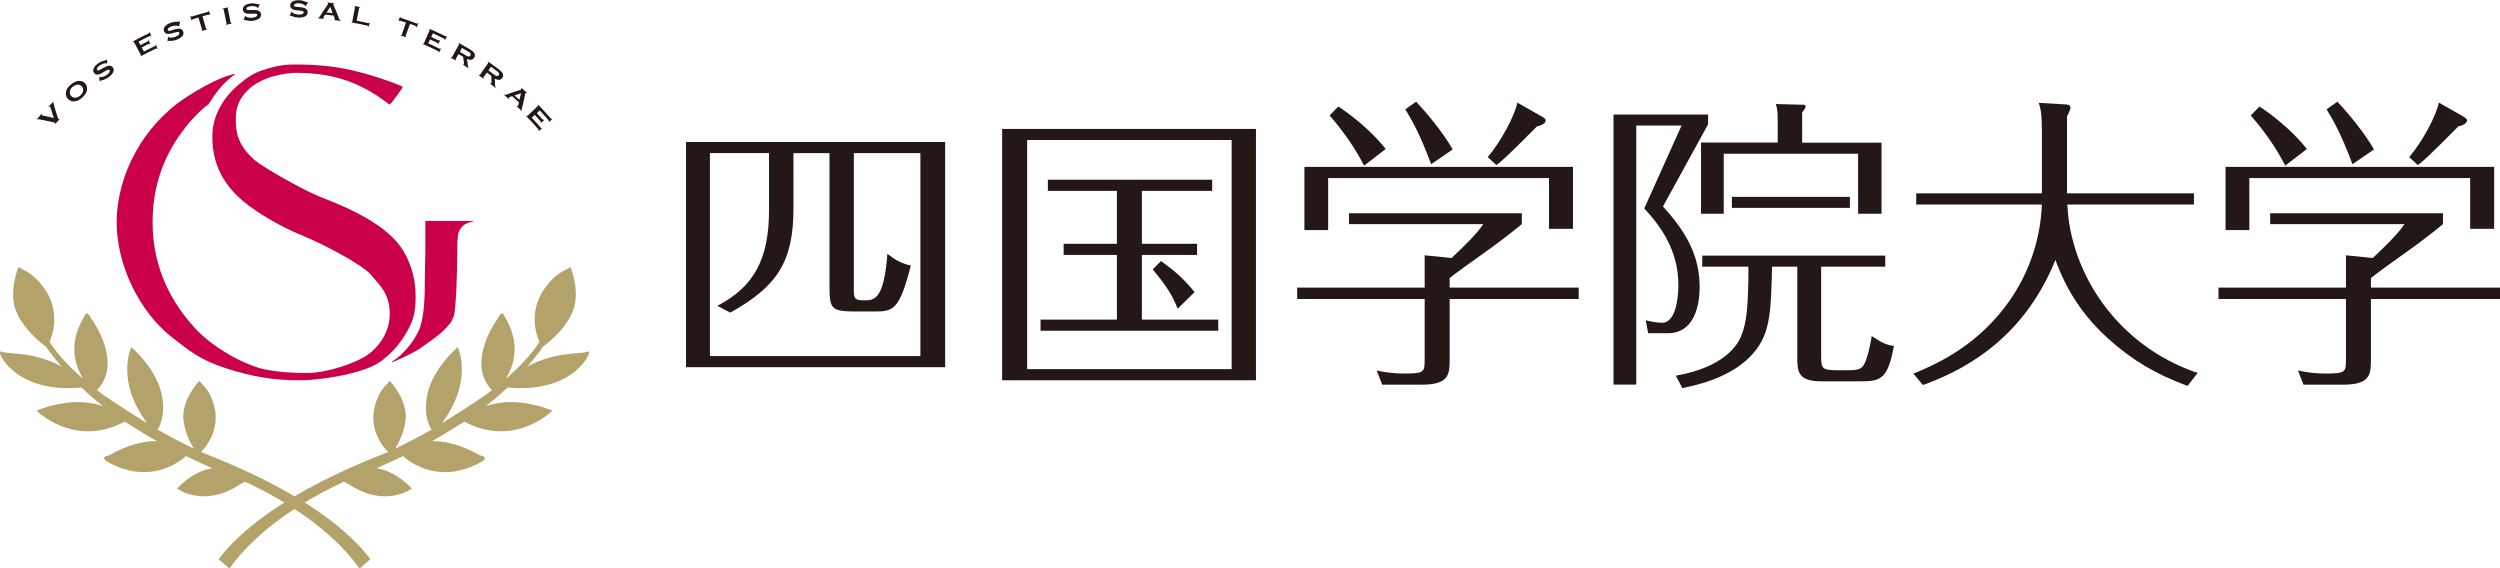
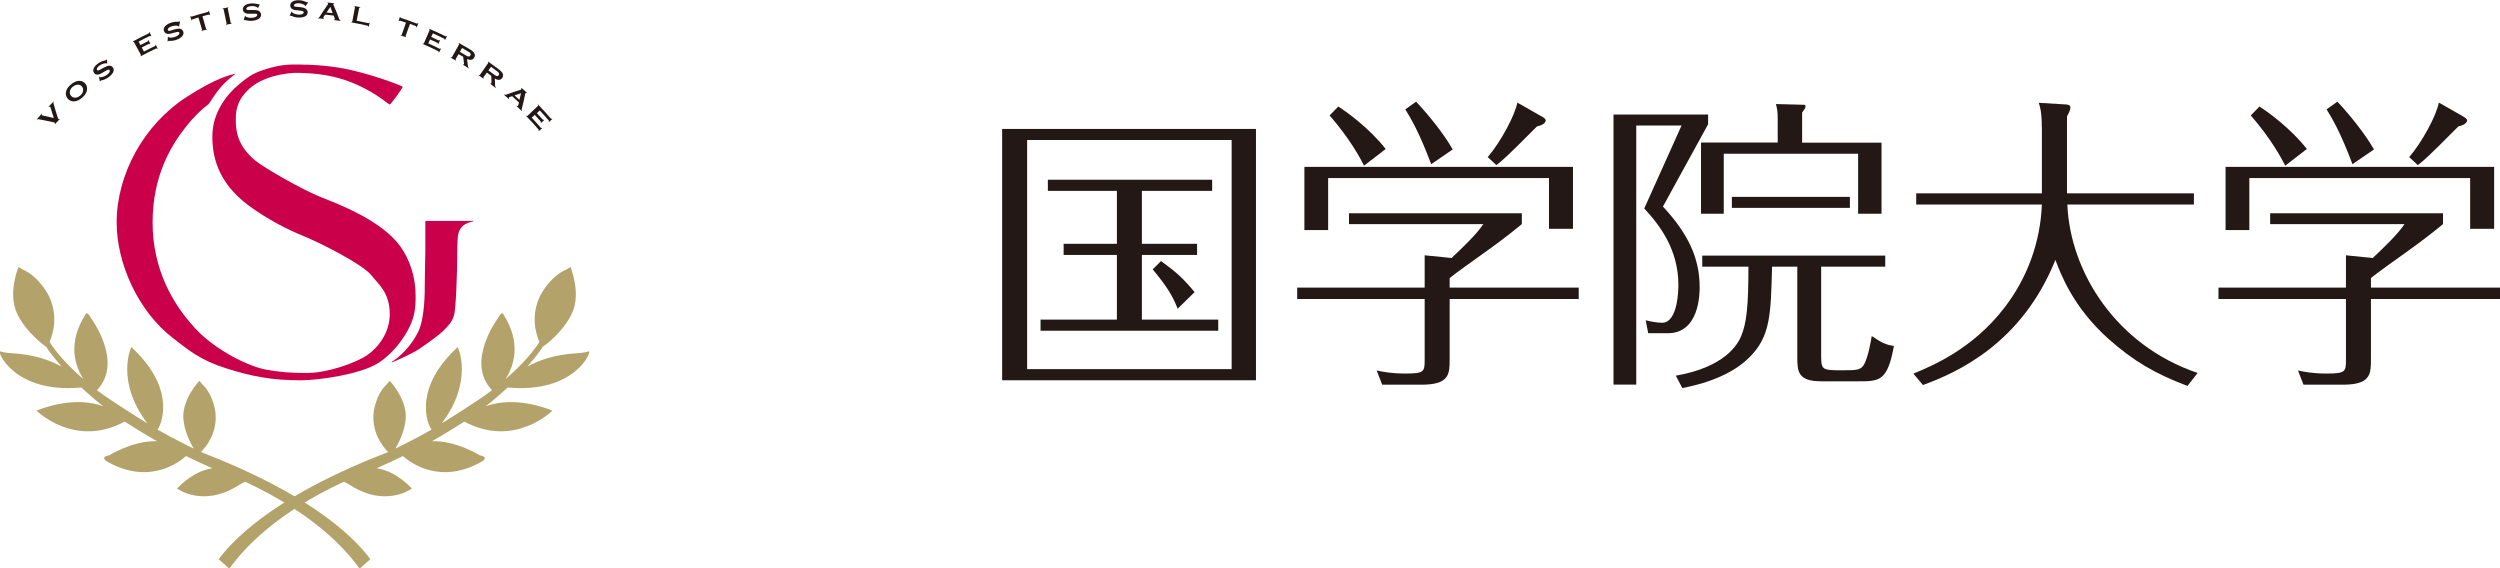
<svg xmlns="http://www.w3.org/2000/svg" id="_レイヤー_2" viewBox="0 0 222 50.48">
  <defs>
    <style>.cls-1{fill:#231815;}.cls-1,.cls-2,.cls-3{stroke-width:0px;}.cls-2{fill:#ca004a;}.cls-3{fill:#b3a36b;}</style>
  </defs>
  <g id="_レイヤー_1-2">
-     <path class="cls-1" d="M63.05,32.61h-2.13V12.61h23.01v20h-2.19s-18.68,0-18.68,0ZM81.73,31.62V13.6h-5.91v12.25c0,.71.16.82.93.82.85,0,1.75,0,2.05-4.13.66.52,1.23.85,2.08,1.04-.99,3.91-1.56,4.08-3.17,4.08h-1.67c-2.19,0-2.38-.19-2.38-2.19v-11.87h-3.2v4.92c0,4.79-1.51,6.95-5.61,9.24l-1.15-.6c3.26-1.7,4.59-4.16,4.59-8.51v-5.06h-5.25v18.03h18.68Z" />
    <path class="cls-1" d="M111.53,11.45v22.32h-2.16s-18.16,0-18.16,0h0s-2.22,0-2.22,0V11.45h22.54ZM109.37,12.43h-18.16v20.35h18.16V12.43ZM107.64,15.96v.99h-6.24v4.7h4.9v.99h-4.9v5.74h6.78v.99h-15.78v-.99h6.78v-5.74h-4.73v-.99h4.73v-4.7h-6.13v-.99h14.58ZM104.58,27.42c-.49-1.23-.98-2-2.22-3.5l.74-.74c1.34.98,1.97,1.53,2.98,2.76l-1.51,1.48Z" />
    <path class="cls-1" d="M126.52,22.67l2.38.24c1.04-.98,2.24-2.13,2.82-3.01h-11.93v-.96h15.35v.96c-.6.49-1.64,1.34-3.26,2.49-1.07.76-2.68,1.91-3.15,2.3v.85h11.46v1.01h-11.46v5.31c0,1.34,0,2.3-2.49,2.3h-3.5l-.49-1.26c.55.11,1.26.27,2.54.27,1.67,0,1.72-.16,1.72-1.2v-5.42h-11.32v-1.01h11.32v-2.87ZM139.68,14.82v5.5h-2.13v-4.51h-19.61v4.62h-2.11v-5.61h23.85ZM121.13,14.71c-.35-.68-1.23-2.35-3.06-4.46l.77-.79c.74.47,2.76,1.92,4.21,3.77l-1.92,1.48ZM127.09,14.58c-1.07-2.85-1.78-4.02-2.3-4.87l.96-.68c1.01,1.07,2.41,2.76,3.25,4.24l-1.91,1.31ZM136.91,10.34c.19.11.35.22.35.36,0,.05-.05.38-.77.52-2.74,2.76-3.15,3.09-3.61,3.44l-.77-.71c1.15-1.34,2.41-3.69,2.63-4.84l2.16,1.23Z" />
    <path class="cls-1" d="M151.66,11.07l-3.99,7.27c2.14,2.32,3.26,4.46,3.26,7.17,0,.49,0,4.08-2.82,4.08h-1.75l-.22-1.15c.44.11.99.22,1.45.22,1.45,0,1.45-3.09,1.45-3.37,0-3.12-1.64-5.28-3.03-6.78l3.31-7.36h-4.02v23h-2.02V10.17h8.4v.9ZM161.72,31.7c0,1.18.19,1.18,1.86,1.18,1.29,0,1.67,0,1.97-.55.35-.69.57-1.94.66-2.49.85.57,1.26.79,1.97.88-.57,3.14-1.29,3.14-3.17,3.14h-3.28c-2.08,0-2.13-.87-2.13-2.16v-8.02h-2.24c-.11,4.27-.14,6.21-2.03,8.07-.9.9-2.65,2.08-5.94,2.71l-.58-1.1c4.38-.76,5.5-2.79,5.8-3.5.49-1.18.65-2.63.65-6.18h-4.1v-.98h16.25v.98h-5.69v8.02ZM167.08,12.66v6.32h-2.08v-5.33h-11.93v5.33h-2.02v-6.32h6.81v-2.11c0-.66-.05-.9-.16-1.31l2.33.06c.25,0,.3,0,.3.14,0,.16-.11.3-.3.55v2.68h7.06ZM153.79,18.46v-.98h10.48v.98h-10.48Z" />
    <path class="cls-1" d="M181.31,11.29c0-1.45-.17-1.83-.27-2.16l2.32.14c.19,0,.49.03.49.27s-.19.6-.3.79v6.84h11.27v.99h-11.24c.25,5.99,4.32,12.5,11.57,14.96l-.9,1.15c-2.85-1.07-4.81-2.21-7.03-4.19-3.17-2.84-4.24-5.8-4.7-7-2.98,7.41-8.67,9.98-11.76,11.11l-.85-1.01c1.7-.71,5.28-2.19,8.1-5.88,2.03-2.63,3.18-5.83,3.31-9.14h-11.16v-.99h11.16v-5.88Z" />
    <path class="cls-1" d="M208.32,22.67l2.38.24c1.04-.98,2.24-2.13,2.82-3.01h-11.93v-.96h15.35v.96c-.6.49-1.64,1.34-3.26,2.49-1.07.76-2.68,1.91-3.14,2.3v.85h11.46v1.01h-11.46v5.31c0,1.34,0,2.3-2.49,2.3h-3.5l-.49-1.26c.55.11,1.26.27,2.54.27,1.67,0,1.72-.16,1.72-1.2v-5.42h-11.32v-1.01h11.32v-2.87ZM221.48,14.82v5.5h-2.13v-4.51h-19.61v4.62h-2.11v-5.61h23.85ZM202.93,14.71c-.35-.68-1.23-2.35-3.06-4.46l.77-.79c.74.47,2.76,1.92,4.21,3.77l-1.92,1.48ZM208.9,14.58c-1.07-2.85-1.78-4.02-2.3-4.87l.96-.68c1.01,1.07,2.4,2.76,3.25,4.24l-1.91,1.31ZM218.72,10.34c.19.11.36.22.36.36,0,.05-.06.38-.77.52-2.74,2.76-3.14,3.09-3.61,3.44l-.76-.71c1.15-1.34,2.41-3.69,2.63-4.84l2.16,1.23Z" />
    <path class="cls-3" d="M19.42,49.65c1.65-2.2,5.62-5.88,15.05-9.51-.49-.49-1.45-1.69-1.3-3.44,0,0,.14-1.62,1.19-2.59,0,0,.12-.14.25-.3,0,0,1.52,1.62,1.42,3.31-.06,1.07-.56,2.1-.92,2.71.18-.09.35-.17.54-.26.96-.48,1.85-.95,2.67-1.42-.52-.76-1.48-3.84,2.33-7.33,0,0,1.44,2.98-1.42,6.77,0,0,3.18-1.95,4.46-2.94-2.4-2.5.53-6.4.53-6.4.39-.75.51-.29.51-.29,1.58,2.51.92,4.52.16,5.71,1.65-1.43,2.54-2.57,3.01-3.31-.32-.73-.79-2.31.06-4.08,0,0,.81-1.68,2.31-2.34,0,0,.18-.11.39-.23,0,0,.95,2.28.16,4.05-.79,1.77-2.6,3.04-2.61,3.02-.31.51-.82,1.11-1.38,1.78,1-.57,2.43-1.08,4.39-1.19,0,0,.6-.03.97-.14.03,0,.06-.02.09-.03.35-.13-1.15,3.78-7.2,3.21-.57.53-1.21,1.09-1.94,1.66,1.34-.47,3.31-.62,5.92.39,0,0-3.36,3.38-7.83.98,0,0-1.93,1.22-2.87,1.74,2.16-.07,4.25,1.26,4.25,1.26.48.05.45.27.45.27l-.14.2c-3.75,2.23-6.47.19-7.14-.41-.8.39-1.58.75-2.33,1.08.92.14,1.99.63,3.13,1.8,0,0-2.31,1.75-5.5-.31,0,0-.28-.18-.55-.29-5.92,2.76-8.82,5.83-10.16,7.72l-.94-.83Z" />
    <path class="cls-3" d="M32.89,49.65c-1.65-2.2-5.62-5.88-15.05-9.51.49-.49,1.45-1.69,1.3-3.44,0,0-.14-1.62-1.19-2.59,0,0-.12-.14-.25-.3,0,0-1.52,1.62-1.42,3.31.06,1.07.56,2.1.92,2.71-.18-.09-.35-.17-.54-.26-.96-.48-1.85-.95-2.67-1.42.52-.76,1.48-3.84-2.33-7.33,0,0-1.44,2.98,1.42,6.77,0,0-3.18-1.95-4.47-2.94,2.4-2.5-.53-6.4-.53-6.4-.39-.75-.51-.29-.51-.29-1.59,2.51-.92,4.52-.16,5.71-1.65-1.43-2.54-2.57-3.01-3.31.32-.73.79-2.31-.06-4.08,0,0-.81-1.68-2.31-2.34,0,0-.18-.11-.39-.23,0,0-.95,2.28-.16,4.05.79,1.77,2.6,3.04,2.61,3.02.31.51.82,1.11,1.38,1.78-1-.57-2.43-1.08-4.39-1.19,0,0-.6-.03-.97-.14-.03,0-.06-.02-.09-.03-.35-.13,1.15,3.78,7.2,3.21.57.53,1.21,1.09,1.94,1.66-1.34-.47-3.31-.62-5.92.39,0,0,3.36,3.38,7.83.98,0,0,1.93,1.22,2.87,1.74-2.16-.07-4.25,1.26-4.25,1.26-.48.05-.45.27-.45.27l.14.2c3.75,2.23,6.47.19,7.14-.41.8.39,1.58.75,2.33,1.08-.92.14-1.99.63-3.13,1.8,0,0,2.31,1.75,5.5-.31,0,0,.29-.18.55-.29,5.92,2.76,8.82,5.83,10.16,7.72l.94-.83Z" />
    <path class="cls-2" d="M41.96,19.62c-.12,0-3.87,0-4.15,0-.05,0-.04.03-.04.07,0,.15,0,2.03,0,2.57,0,.69-.05,1.91-.05,3,0,.55.02,3.02-.6,4.24-.94,1.84-2.3,2.61-2.3,2.61-.06.03-.03.08.01.06,0,0,1.63-.67,2.42-1.2.98-.66,1.88-1.35,2.11-1.59.47-.5.72-.68.94-1.33.19-.54.3-3.79.3-5.47,0-1.2.05-1.46.05-1.46,0-.39.18-.81.45-1.06.27-.26.84-.39.88-.39.07,0,.07-.08,0-.08Z" />
    <path class="cls-2" d="M17.23,29.04c-1.85-2.02-3.68-5.09-3.68-9.29s1.69-6.87,2.91-8.43c.83-1.06,1.46-1.58,1.64-1.74.02-.02.38-.3.38-.3.15-.12.51-.83,1.14-1.55.49-.57,1.16-1.08,1.2-1.1.08-.03.07-.1,0-.07-.37.11-1.57.32-4.26,2.06-3.79,2.45-6.2,6.86-6.2,11.14,0,3.69,1.95,7.9,4.96,10.23,1.43,1.11,2.44,1.98,4.77,2.72,2.32.74,4.11,1.06,6.6,1.06,1.6,0,5.32-.52,6.91-1.54,1.37-.88,2.33-2.28,2.79-3.25.41-.86.52-1.58.52-2.68,0-1.74-.54-3.28-1.36-4.42-1.64-2.3-5.57-3.79-7-4.35-1.67-.66-5.11-2.63-5.88-3.27-1.68-1.41-1.74-2.77-1.73-3.73,0-.84.19-1.73,1.2-2.65,1.19-1.09,3.26-1.45,4.46-1.41,1.09.04,3.04.09,5.25,1.12,1.78.83,2.64,1.68,2.75,1.69.11,0,1.16-1.47,1.16-1.57,0-.06-2.24-.95-4.55-1.48-1.74-.4-3.44-.51-5.19-.5-1.08,0-2.05.28-2.72.51-.82.28-1.3.6-2.08,1.25-1.04.86-2.32,2.44-2.36,4.49-.03,1.78.39,4.18,3.26,6.3,1.67,1.23,3.52,2.15,4.74,2.64,1.4.56,5.33,2.52,6.13,3.54.66.83,1.6,1.52,1.62,3.39.02,1.67-1.02,3.02-2.01,3.69-1,.68-3.47,1.57-5.31,1.58-1.6,0-2.44-.08-3.64-.29-1.02-.18-2.46-.84-3.32-1.35-1.24-.73-2.21-1.46-3.1-2.43Z" />
    <path class="cls-1" d="M4.79,10.5c-.13-.38-.19-.57-.3-.95-.01-.04-.03-.07-.04-.08-.02-.02-.06-.01-.11.02-.01,0-.02-.01-.03-.02.18-.19.27-.28.45-.46,0,0,.01.01.02.02-.03.03-.04.06-.04.08,0,.02,0,.07.03.14.14.5.21.74.37,1.23.02.05.03.08.04.09.03.03.06.02.1-.02.01,0,.02.01.03.02-.17.18-.25.27-.42.45-.01,0-.02-.01-.03-.02.03-.05.03-.08,0-.11-.01,0-.04-.02-.09-.03-.5-.11-.75-.16-1.26-.26-.08-.01-.12-.02-.14-.02-.02,0-.05.02-.08.05-.01,0-.02-.01-.03-.02.18-.21.26-.31.44-.51.01,0,.02.01.03.02-.03.05-.04.09-.02.11.01.01.04.02.09.03.39.08.59.13.98.22Z" />
    <path class="cls-1" d="M6.28,7.52c.24-.21.48-.32.71-.34.24-.01.44.07.59.25.09.11.14.24.15.4.02.3-.13.58-.43.84-.23.2-.45.31-.68.33-.12.01-.24,0-.34-.05-.1-.04-.18-.09-.25-.17-.1-.11-.16-.24-.18-.39-.03-.3.11-.6.43-.88ZM6.45,7.71c-.13.11-.21.24-.24.38-.04.17,0,.31.11.43.11.12.25.17.41.15.14-.01.27-.08.4-.19.13-.11.21-.24.24-.37.02-.08.02-.16,0-.24-.02-.07-.05-.13-.09-.18-.11-.13-.25-.19-.41-.17-.14.01-.28.08-.41.19Z" />
    <path class="cls-1" d="M9.5,5.24c0,.16.01.25.02.41-.02,0-.02,0-.04,0,0,0,0-.01,0-.01-.01-.02-.05-.03-.11-.02-.18.01-.35.08-.53.2-.08.05-.14.11-.18.17-.03.04-.05.08-.06.13,0,.04,0,.08.02.1.03.04.09.05.17.02.04-.02.12-.06.24-.13.07-.04.11-.06.18-.1.11-.06.19-.1.27-.13.07-.03.14-.04.21-.05.07,0,.13,0,.19.04.06.03.11.07.15.13.06.09.08.19.06.3-.02.1-.08.21-.18.32-.08.08-.16.16-.27.24-.19.13-.39.23-.63.28-.05.01-.08.02-.08.03,0,0-.02.02-.03.05-.02,0-.02,0-.04,0-.03-.16-.04-.24-.07-.41.02,0,.02,0,.04,0,0,0,0,0,0,.01.02.03.05.04.1.04.07,0,.16-.02.27-.06.11-.04.21-.09.29-.15.09-.06.16-.13.21-.21.03-.04.04-.08.05-.12,0-.04,0-.07-.02-.1-.03-.04-.07-.05-.14-.03-.04.01-.12.05-.24.12-.07.04-.1.06-.17.1-.11.07-.2.11-.25.14-.05.02-.1.04-.16.06-.08.02-.16.02-.24,0-.07-.02-.12-.06-.17-.13-.08-.1-.1-.22-.06-.34.05-.17.18-.34.4-.5.09-.07.19-.12.28-.16.09-.04.21-.08.37-.12.05-.01.08-.03.09-.03.02-.01.03-.03.04-.06.02,0,.02,0,.04,0Z" />
    <path class="cls-1" d="M12.59,4.22c.08.14.11.22.19.36.39-.2.58-.3.98-.49.02-.01.04-.02.04-.04,0-.01.01-.04,0-.06.01,0,.02-.01.04-.02.07.14.1.21.16.35-.01,0-.02.01-.04.02-.02-.02-.04-.03-.05-.04-.02,0-.04,0-.06.01-.55.26-.82.4-1.36.69,0-.01,0-.02-.02-.03.02-.02.04-.04.04-.05,0-.02,0-.03,0-.05-.24-.44-.36-.66-.6-1.11-.01-.02-.02-.03-.04-.04s-.04,0-.07,0c0-.01,0-.02-.02-.03.56-.3.84-.45,1.41-.72.02-.01.04-.02.05-.04,0-.02.01-.04,0-.06.01,0,.02-.01.04-.02.07.14.1.21.16.35-.01,0-.02.01-.04.02-.02-.02-.04-.03-.05-.03s-.04,0-.06.01c-.4.19-.59.29-.98.49.07.13.1.19.16.31.25-.13.38-.19.63-.32.02-.01.04-.02.05-.04,0-.01,0-.04,0-.06.01,0,.02-.01.04-.02.07.14.1.2.16.34-.01,0-.02.01-.04.02-.02-.02-.04-.03-.05-.03-.02,0-.04,0-.06.01-.25.12-.38.19-.62.32Z" />
    <path class="cls-1" d="M15.98,1.96c-.03.16-.05.24-.08.4-.02,0-.02,0-.04,0,0,0,0-.01,0-.02,0-.02-.04-.04-.1-.05-.17-.03-.36-.01-.55.06-.08.03-.15.07-.21.11-.04.03-.07.07-.09.11-.02.04-.02.07,0,.11.02.05.07.07.15.06.04,0,.13-.03.25-.07.08-.02.11-.03.19-.06.11-.03.21-.05.28-.06.07,0,.14,0,.21,0,.07.01.12.04.17.09.05.04.09.1.11.16.04.1.03.2-.01.3-.04.09-.12.18-.24.26-.09.06-.19.12-.31.16-.21.08-.42.12-.66.11-.05,0-.08,0-.09,0,0,0-.02.02-.04.04-.02,0-.02,0-.04,0,.01-.16.02-.24.03-.41.02,0,.02,0,.04,0,0,0,0,.01,0,.01.01.03.04.05.08.06.07.02.16.02.27,0,.12-.01.22-.04.31-.08.1-.04.18-.09.24-.15.03-.03.06-.07.07-.1.01-.04.01-.07,0-.1-.02-.05-.06-.07-.12-.07-.04,0-.13.02-.25.05-.07.02-.11.03-.19.05-.12.04-.21.06-.27.07-.05.01-.11.01-.17.01-.08,0-.16-.02-.22-.07-.06-.04-.1-.09-.13-.16-.05-.12-.04-.23.02-.35.08-.15.25-.28.5-.38.1-.04.21-.07.3-.09.1-.02.22-.03.38-.03.05,0,.08,0,.09,0,.02,0,.03-.02.05-.04.02,0,.02,0,.04,0Z" />
    <path class="cls-1" d="M17.98,1.45c.12.43.19.65.31,1.08,0,.02.02.04.03.04.01,0,.04.01.07.01,0,.01,0,.02,0,.03-.2.06-.3.08-.5.14,0-.01,0-.02,0-.03.03-.02.04-.03.05-.04,0-.01,0-.03,0-.05-.13-.43-.19-.65-.32-1.08-.21.06-.31.09-.51.16-.02,0-.04.02-.05.03-.01.01-.02.03-.01.06-.02,0-.02,0-.04.01-.05-.15-.07-.22-.12-.37.02,0,.02,0,.04-.01.02.02.03.04.05.04.02,0,.04,0,.06,0,.56-.18.84-.26,1.41-.41.03,0,.04-.02.05-.03.01-.01.02-.03.02-.06.02,0,.02,0,.04-.01.04.15.06.22.1.37-.02,0-.02,0-.04.01-.01-.02-.03-.04-.05-.04-.02,0-.04,0-.06,0-.21.05-.31.08-.52.14Z" />
-     <path class="cls-1" d="M20.12,2.08c-.11-.49-.16-.74-.26-1.23,0-.02-.01-.04-.03-.05-.01,0-.04-.01-.07-.01,0-.01,0-.02,0-.03.21-.05.32-.07.53-.11,0,.01,0,.02,0,.03-.03.01-.05.03-.06.04,0,.01-.01.03,0,.05.1.49.15.74.25,1.23,0,.02.01.04.03.05.01,0,.04.01.06.02,0,.01,0,.02,0,.03-.2.04-.3.06-.51.1,0-.01,0-.02,0-.03.03-.01.04-.03.05-.04,0-.01.01-.03,0-.05Z" />
+     <path class="cls-1" d="M20.12,2.08c-.11-.49-.16-.74-.26-1.23,0-.02-.01-.04-.03-.05-.01,0-.04-.01-.07-.01,0-.01,0-.02,0-.03.21-.05.32-.07.53-.11,0,.01,0,.02,0,.03-.03.01-.05.03-.06.04,0,.01-.01.03,0,.05.1.49.15.74.25,1.23,0,.02.01.04.03.05.01,0,.04.01.06.02,0,.01,0,.02,0,.03-.2.04-.3.06-.51.1,0-.01,0-.02,0-.03.03-.01.04-.03.05-.04,0-.01.01-.03,0-.05" />
    <path class="cls-1" d="M23.08.35c-.07.15-.1.22-.17.37-.01,0-.02,0-.04-.01,0,0,0-.01,0-.02,0-.02-.03-.05-.08-.07-.16-.07-.34-.1-.54-.07-.09.01-.17.03-.23.06-.05.02-.08.05-.11.08-.03.03-.04.07-.03.1,0,.06.05.09.13.1.04,0,.13,0,.26,0,.08,0,.12,0,.2,0,.12,0,.21,0,.29.01.07.01.14.03.2.06.06.03.11.07.15.13.04.05.06.11.07.18.01.1-.02.2-.08.29-.06.08-.16.15-.3.2-.1.04-.21.07-.33.08-.22.03-.44.01-.66-.05-.05-.01-.08-.02-.08-.02-.01,0-.03.01-.05.03-.01,0-.02,0-.04-.01.05-.16.07-.23.12-.39.01,0,.02,0,.04.01,0,0,0,.01,0,.01,0,.03.03.06.07.08.06.03.15.06.26.07.11.01.22.02.32,0,.11-.01.2-.04.27-.08.04-.02.07-.05.09-.08.02-.03.03-.07.03-.1,0-.05-.04-.08-.1-.09-.04,0-.13-.01-.26,0-.08,0-.11,0-.19,0-.13,0-.22,0-.27,0-.05,0-.11-.01-.16-.03-.08-.02-.15-.06-.2-.12-.05-.05-.08-.12-.09-.19-.02-.12.01-.23.1-.33.11-.13.3-.21.57-.24.11-.01.21-.02.31,0,.1,0,.22.03.37.06.05.01.08.02.09.02.02,0,.04-.01.06-.03.01,0,.02,0,.04.01Z" />
    <path class="cls-1" d="M27.35.22c-.09.14-.13.21-.22.34-.01,0-.02-.01-.03-.02,0,0,0-.01,0-.02,0-.02-.02-.05-.07-.08-.15-.09-.32-.14-.52-.15-.09,0-.17,0-.24.03-.05.01-.09.04-.12.07-.03.03-.05.06-.05.09,0,.06.04.09.12.11.04,0,.13.02.26.03.08,0,.12.01.2.02.12.01.21.03.28.05.07.02.13.05.19.09.05.04.1.09.13.14.03.06.04.12.04.19,0,.1-.05.2-.12.27-.07.07-.18.12-.32.15-.11.02-.22.04-.34.03-.22,0-.43-.05-.65-.14-.05-.02-.07-.03-.08-.03-.01,0-.03,0-.05.02-.01,0-.02,0-.04-.02.07-.15.1-.22.18-.37.01,0,.02,0,.04.02,0,0,0,.01,0,.01,0,.03.02.06.05.09.05.04.14.08.25.11.11.03.21.05.31.05.11,0,.2-.01.28-.04.04-.02.08-.04.1-.07.03-.03.04-.06.04-.09,0-.05-.03-.09-.09-.11-.04-.02-.13-.03-.25-.05-.08,0-.11-.01-.19-.02-.13-.01-.22-.02-.27-.03-.05-.01-.11-.03-.16-.05-.08-.03-.13-.08-.18-.15-.04-.06-.06-.13-.06-.2,0-.13.05-.23.15-.31.13-.11.33-.16.59-.16.11,0,.21.01.31.03.1.02.21.06.35.12.05.02.08.03.09.03.02,0,.04,0,.06-.02.01,0,.02.01.04.02Z" />
    <path class="cls-1" d="M29.63,1.38c-.3-.04-.45-.05-.76-.08-.05.08-.08.12-.13.2-.02.03-.03.05-.03.07,0,.03.02.06.07.07,0,.01,0,.02,0,.03-.22-.02-.33-.03-.54-.04,0-.01,0-.02,0-.03.03,0,.06-.01.08-.03.02-.01.04-.04.06-.08.28-.44.42-.65.72-1.08.02-.03.04-.06.04-.08,0-.03-.02-.06-.07-.08,0-.01,0-.02,0-.03.24.02.37.04.61.07,0,.01,0,.02,0,.03-.05,0-.08.02-.08.06,0,.02,0,.05.02.07.21.49.31.73.49,1.22.02.05.04.09.06.11.02.02.04.04.08.05,0,.01,0,.02,0,.03-.24-.03-.36-.05-.6-.08v-.03c.06,0,.09-.02.09-.06,0-.02,0-.04-.02-.07-.03-.09-.05-.13-.09-.22ZM29.54,1.17c-.08-.22-.13-.33-.21-.56-.14.2-.2.3-.33.5.22.02.33.03.55.06Z" />
    <path class="cls-1" d="M31.69,1.84c.4.08.6.12,1,.21.02,0,.04,0,.06,0,.01,0,.03-.02.04-.05.02,0,.02,0,.04,0-.04.15-.05.22-.09.37-.01,0-.02,0-.04,0,0-.03,0-.05-.02-.06-.01-.01-.03-.02-.05-.03-.57-.13-.85-.19-1.43-.29,0-.01,0-.02,0-.03.03,0,.05,0,.06-.02.01,0,.02-.03.03-.05.09-.49.14-.74.23-1.24,0-.02,0-.04,0-.05s-.03-.03-.06-.04c0-.01,0-.02,0-.03.21.04.32.06.53.1,0,.01,0,.02,0,.03-.03,0-.05,0-.07.02-.01,0-.02.03-.03.05-.09.44-.13.66-.22,1.11Z" />
    <path class="cls-1" d="M36.41,2.12c-.15.42-.23.64-.39,1.06,0,.02,0,.04,0,.05,0,.01.02.03.05.05,0,.01,0,.02-.01.03-.2-.07-.29-.11-.49-.17,0-.01,0-.02.01-.03.03,0,.05,0,.07,0,.01,0,.03-.02.03-.04.15-.43.22-.64.37-1.06-.2-.07-.31-.11-.51-.17-.02,0-.04,0-.06,0-.02,0-.03.02-.05.04-.02,0-.02,0-.04-.01.05-.15.07-.22.12-.37.02,0,.02,0,.04.01,0,.03,0,.05.02.06,0,.01.03.02.05.03.56.18.83.28,1.38.49.02,0,.05.01.06,0,.02,0,.03-.02.05-.04.02,0,.02,0,.04.01-.06.14-.08.21-.14.36-.02,0-.02,0-.04-.01,0-.03,0-.05-.01-.06,0-.01-.03-.03-.05-.04-.2-.08-.3-.12-.5-.19Z" />
    <path class="cls-1" d="M38.2,3.48c-.07.15-.1.22-.17.37.4.18.59.27.98.47.02.01.04.02.06.01.02,0,.03-.01.05-.03.01,0,.02.01.04.02-.07.14-.1.21-.17.34-.01,0-.02-.01-.04-.02,0-.03,0-.05,0-.06,0-.01-.02-.03-.04-.04-.55-.27-.82-.4-1.38-.64,0-.01,0-.02.01-.03.03,0,.05,0,.07,0,.02,0,.03-.02.04-.04.2-.46.3-.69.5-1.15,0-.02.01-.04,0-.05s-.02-.03-.05-.05c0-.01,0-.02.01-.03.58.25.86.38,1.43.66.02.01.04.02.06.01.02,0,.04-.01.05-.03.01,0,.02.01.04.02-.07.14-.1.21-.17.34-.01,0-.02-.01-.04-.02,0-.03,0-.05,0-.06,0-.02-.02-.03-.05-.04-.39-.2-.59-.29-.99-.47-.06.13-.09.19-.15.32.26.12.38.17.64.3.02.01.04.01.06.01.02,0,.03-.01.05-.03.01,0,.02.01.04.02-.07.14-.1.2-.16.34-.01,0-.02-.01-.04-.02,0-.03,0-.05,0-.06,0-.02-.02-.03-.04-.04-.25-.12-.38-.18-.63-.29Z" />
    <path class="cls-1" d="M40.71,4.82c-.1.17-.15.26-.25.43-.01.02-.01.04,0,.05,0,.02.02.03.04.05,0,.01-.01.02-.02.03-.18-.11-.28-.16-.46-.26,0-.01.01-.02.02-.03.03,0,.05,0,.07,0,.02,0,.03-.02.04-.04.25-.44.37-.66.61-1.1.01-.02.01-.04,0-.05,0-.02-.02-.03-.04-.06,0-.01.01-.02.02-.03.39.22.58.33.97.56.12.07.21.13.27.19.06.05.11.11.14.17.04.07.05.14.05.21,0,.07-.03.13-.07.19-.13.2-.34.24-.63.11.03.21.04.32.07.53.01.09.02.15.03.19.01.03.03.06.07.08,0,.01-.01.02-.02.03-.21-.13-.31-.2-.52-.33,0-.01.01-.02.02-.03.04.02.06.02.08,0,0-.01,0-.05,0-.11-.03-.22-.04-.33-.07-.56-.16-.09-.24-.14-.4-.23ZM40.83,4.6c.2.12.31.18.51.3.07.05.13.08.16.09s.07.02.1.03c.07,0,.13-.02.17-.09.04-.07.04-.13,0-.19-.02-.03-.04-.05-.07-.08-.03-.02-.08-.06-.16-.1-.2-.12-.31-.18-.51-.3-.08.14-.12.2-.19.34Z" />
    <path class="cls-1" d="M43.23,6.45c-.12.16-.17.24-.29.4-.01.02-.02.03-.01.05,0,.02.01.04.03.06,0,.01-.01.02-.02.03-.17-.13-.26-.19-.44-.31,0-.01.01-.02.02-.03.03.01.05.02.07.01.02,0,.03-.01.04-.03.29-.41.43-.62.72-1.03.01-.02.02-.04.01-.05,0-.02-.02-.04-.04-.06,0-.01.01-.02.02-.03.37.26.55.39.92.67.11.08.19.16.25.22s.1.12.13.18c.03.07.04.15.03.22-.01.07-.04.13-.09.19-.15.19-.36.2-.64.04,0,.21.01.32.02.53,0,.09,0,.16.02.19,0,.03.03.06.06.09,0,.01-.01.02-.02.03-.2-.16-.29-.23-.49-.39l.02-.03s.06.02.08,0c0-.01.01-.05.01-.11,0-.22,0-.34-.02-.56-.15-.11-.23-.17-.38-.28ZM43.37,6.25c.19.14.29.21.48.35.07.05.12.09.15.11s.06.03.1.04c.07.02.13,0,.18-.07.05-.06.05-.12.02-.19-.02-.03-.04-.06-.06-.08-.03-.03-.07-.07-.15-.12-.19-.15-.29-.22-.49-.36-.09.13-.14.19-.23.32Z" />
    <path class="cls-1" d="M46.07,9.09c-.24-.22-.35-.33-.59-.55-.09.03-.14.05-.23.08-.03.01-.05.02-.06.04-.02.02-.01.06.02.11,0,.01-.01.02-.02.03-.17-.15-.26-.23-.43-.38,0-.01.01-.02.02-.03.03.02.06.03.08.03.02,0,.06,0,.1-.02.49-.18.74-.26,1.25-.42.04-.01.07-.03.08-.04.02-.02.02-.06,0-.11,0-.01.01-.02.02-.03.19.18.29.26.48.44,0,.01-.01.02-.02.03-.05-.03-.08-.03-.1,0-.01.02-.02.04-.03.07-.11.53-.17.79-.3,1.3-.01.05-.02.1-.02.12,0,.03.02.06.04.09,0,0-.01.01-.02.02-.18-.18-.28-.27-.47-.45,0-.01.01-.02.02-.03.05.03.08.04.11,0,.01-.01.02-.03.03-.07.02-.09.03-.14.06-.24ZM46.12,8.87c.06-.23.09-.35.15-.59-.23.07-.35.11-.58.19.17.16.26.24.43.4Z" />
    <path class="cls-1" d="M47.52,10.17c-.12.11-.18.17-.3.28.32.34.47.51.78.87.02.02.03.03.05.04.02,0,.04,0,.06,0,.01.01.02.02.03.03-.12.1-.18.15-.29.25-.01-.01-.02-.02-.03-.03.01-.02.02-.04.02-.06,0-.02-.01-.04-.03-.06-.43-.5-.65-.74-1.1-1.2,0,0,.01-.01.02-.02.03.02.05.03.07.03.02,0,.03,0,.05-.02.36-.35.54-.52.91-.87.02-.02.02-.03.02-.05,0-.02,0-.04-.03-.07,0,0,.01-.01.02-.02.46.48.69.73,1.13,1.24.02.02.04.03.05.04.02,0,.04,0,.06,0,.01.01.02.02.03.03-.12.1-.18.15-.29.25-.01-.01-.02-.02-.03-.03.01-.02.02-.04.02-.06,0-.02-.01-.04-.03-.06-.31-.36-.46-.53-.78-.87-.1.1-.15.14-.26.24.2.22.31.33.51.55.02.02.04.03.05.04.02,0,.04,0,.06,0,.01.01.02.02.03.03-.11.1-.17.15-.28.25-.01-.01-.02-.02-.03-.03.01-.02.02-.04.02-.06,0-.02-.01-.04-.03-.06-.2-.22-.3-.33-.5-.55Z" />
  </g>
</svg>